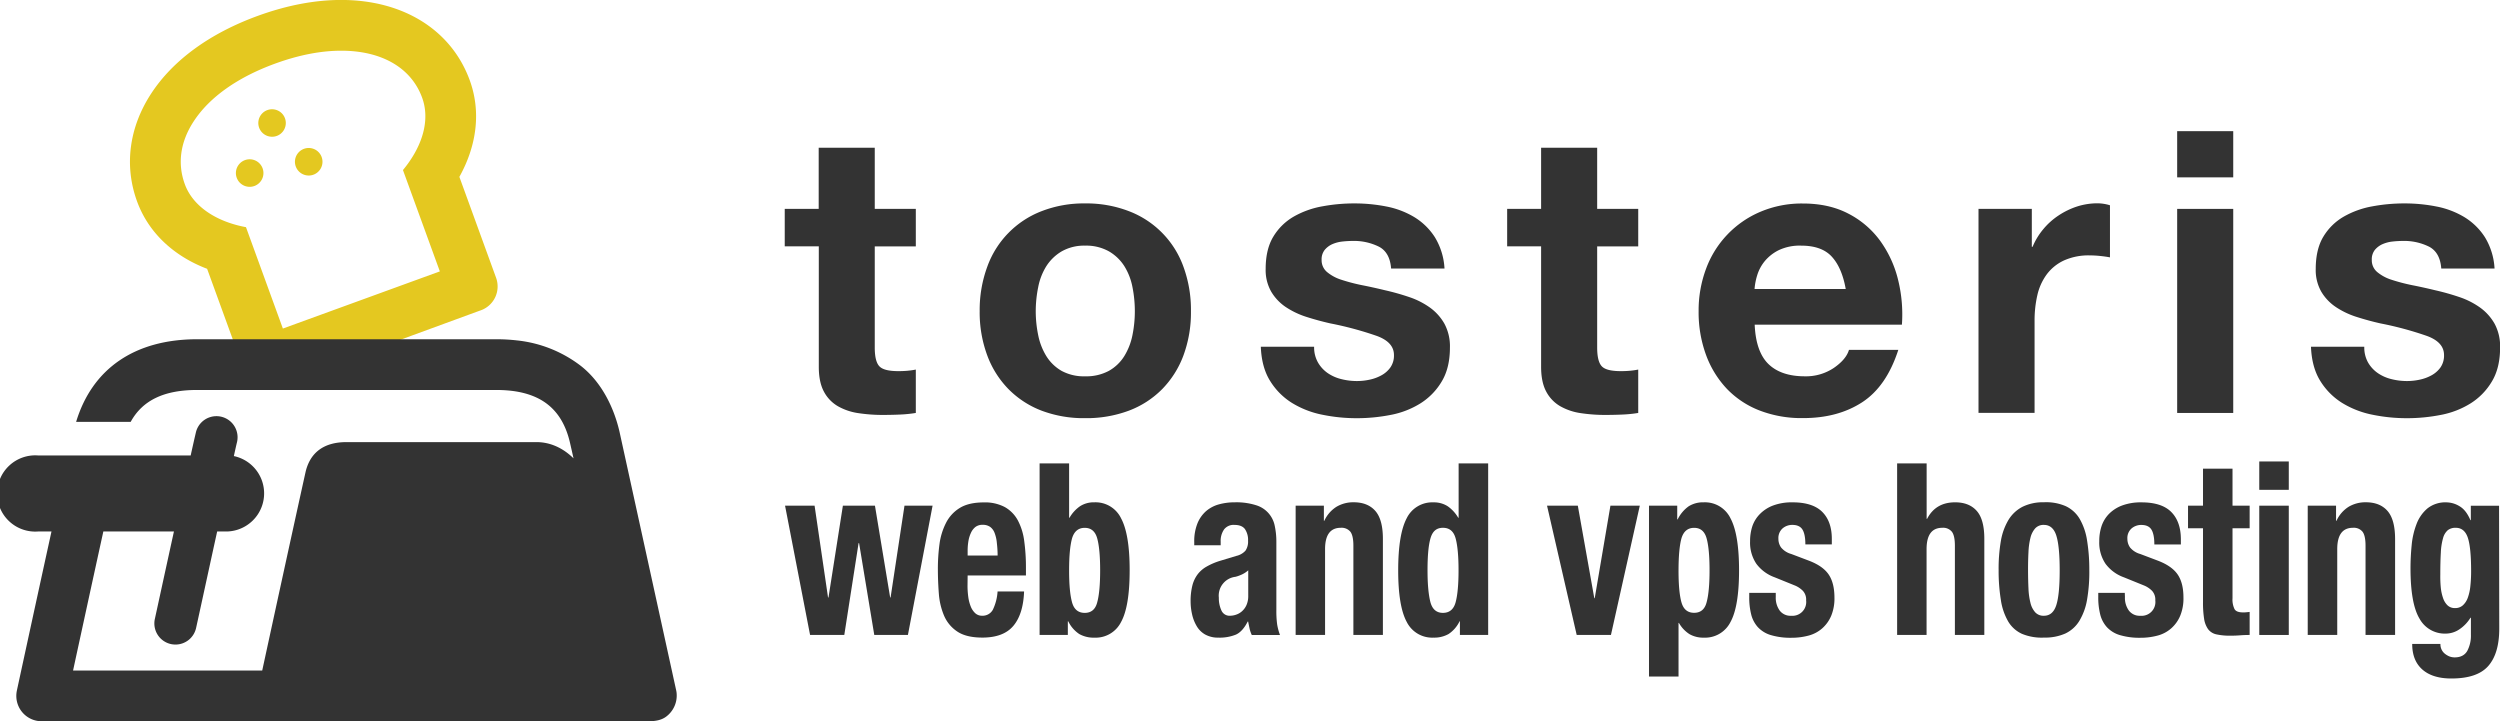
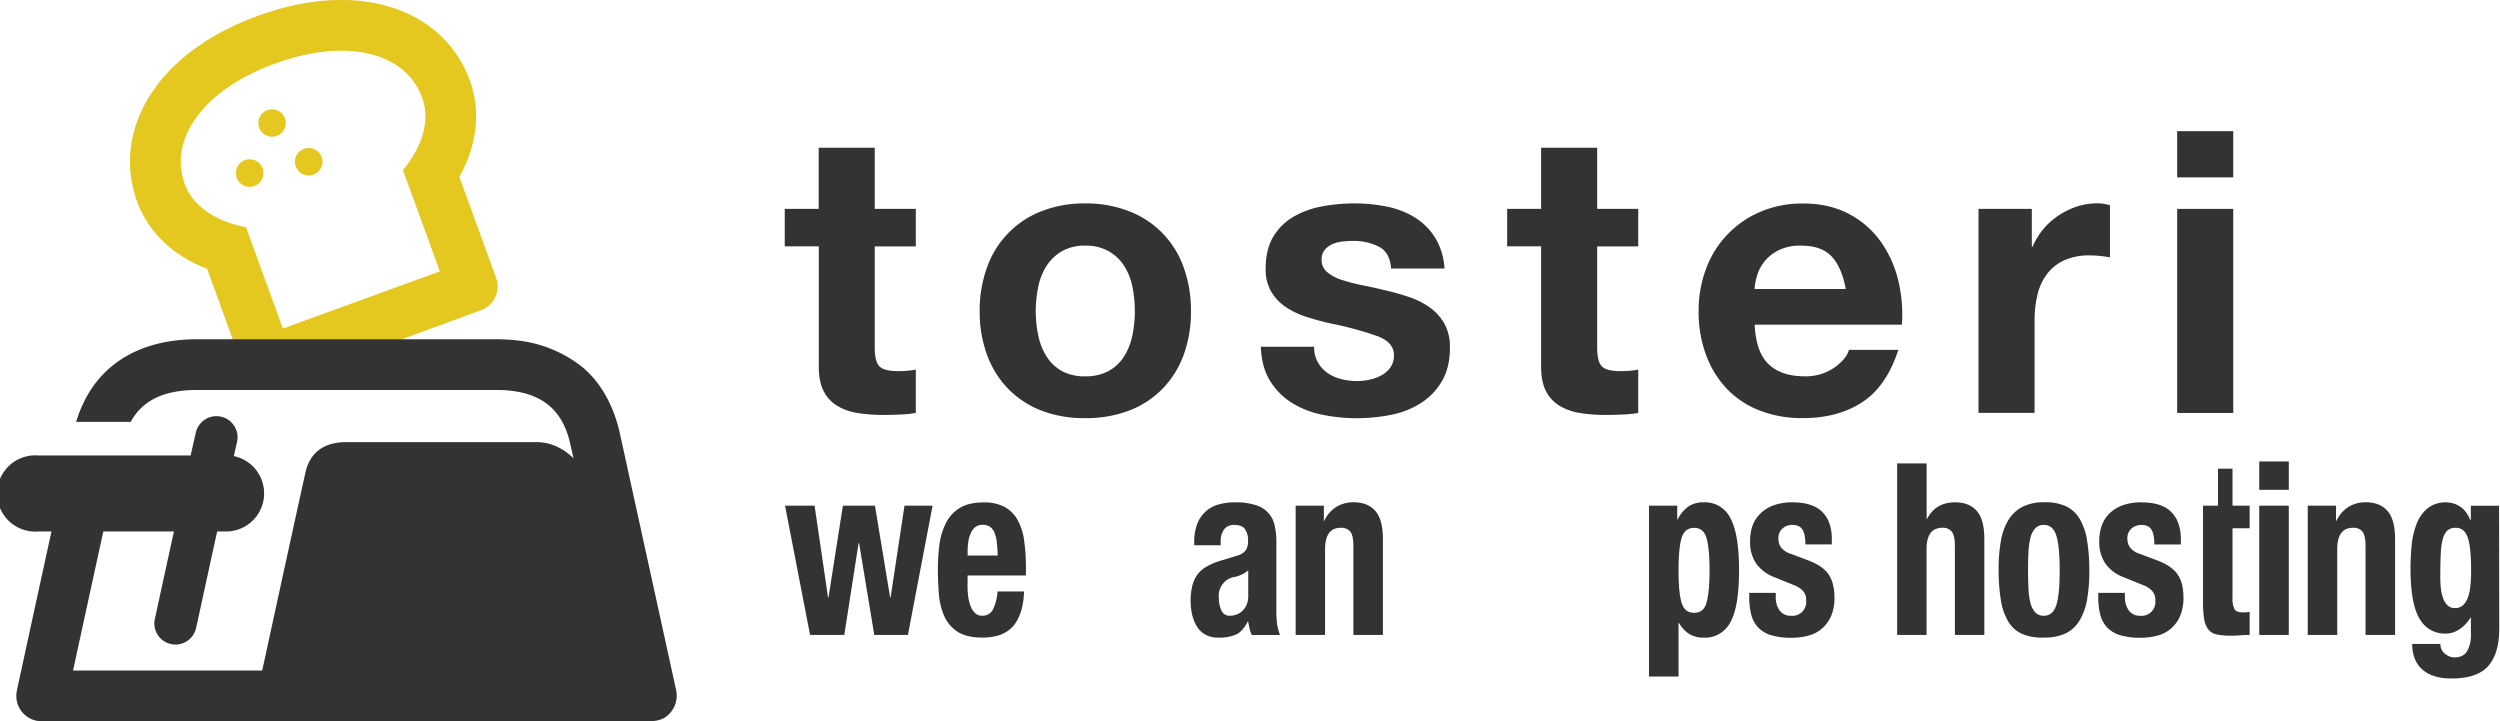
<svg xmlns="http://www.w3.org/2000/svg" viewBox="0 0 1114.83 321.58">
  <g transform="translate(-107.13 -203.85)">
    <g fill="#333">
      <path d="m470.38 429.35 6 40.94h.2l6.42-40.94h14.3l6.78 40.94h.19l6.2-40.94h12.53l-11 57.65h-15l-6.77-40.94h-.23l-6.37 40.94h-15.26l-11.16-57.66z" />
      <path d="m538.58 465a36.65 36.65 0 0 0 .33 5 17.69 17.69 0 0 0 1.1 4.29 8.05 8.05 0 0 0 2 3 4.38 4.38 0 0 0 3 1.13 5.21 5.21 0 0 0 4.87-2.68 21.91 21.91 0 0 0 2.1-8.15h11.82q-.37 10.08-4.77 15.33t-13.83 5.25q-7.15 0-11.16-2.68a16 16 0 0 1 -5.91-7.07 30.81 30.81 0 0 1 -2.34-9.86c-.28-3.65-.43-7.29-.43-10.94a83.64 83.64 0 0 1 .72-11.14 29.33 29.33 0 0 1 2.92-9.48 16.55 16.55 0 0 1 6.15-6.65q4-2.46 10.69-2.46a18.86 18.86 0 0 1 9.39 2.09 14.93 14.93 0 0 1 5.77 5.89 26.74 26.74 0 0 1 2.86 9.22 86.64 86.64 0 0 1 .77 12.06v3.32h-26zm13.06-19.24a16.33 16.33 0 0 0 -1-4.29 5.87 5.87 0 0 0 -2-2.68 5.63 5.63 0 0 0 -3.29-.91 5.13 5.13 0 0 0 -3.29 1 7.13 7.13 0 0 0 -2 2.68 14.27 14.27 0 0 0 -1.1 3.7 25.48 25.48 0 0 0 -.33 4.07v2.25h13.37c0-2.15-.16-4.1-.36-5.78z" />
-       <path d="m583.88 410.49v24.22h.2a15.84 15.84 0 0 1 4.72-5.15 11.35 11.35 0 0 1 6.34-1.71 12.64 12.64 0 0 1 11.92 7.15q3.83 7.13 3.82 23.2t-3.82 23a12.67 12.67 0 0 1 -11.92 7 13 13 0 0 1 -6.72-1.61 14.11 14.11 0 0 1 -4.92-5.68h-.19v6.09h-12.59v-76.51zm1.29 61.89q1.29 4.77 5.68 4.77t5.58-4.77q1.29-4.77 1.29-14.2t-1.29-14.18q-1.29-4.77-5.58-4.77t-5.68 4.77q-1.29 4.77-1.29 14.2t1.29 14.18z" />
      <path d="m639.68 445.64a21.48 21.48 0 0 1 1.44-8.41 14.5 14.5 0 0 1 3.86-5.47 14.73 14.73 0 0 1 5.72-3 26.09 26.09 0 0 1 7-.91 29.11 29.11 0 0 1 9.54 1.29 12 12 0 0 1 8.35 9.27 33.75 33.75 0 0 1 .71 7.12v30.33a44.52 44.52 0 0 0 .34 6.33 24.23 24.23 0 0 0 1.28 4.82h-12.58a13.32 13.32 0 0 1 -1-2.95c-.22-1-.43-2.05-.62-3.05h-.19c-1.52 3-3.29 4.95-5.29 5.84a19.34 19.34 0 0 1 -7.78 1.34 11.69 11.69 0 0 1 -5.81-1.34 10.12 10.12 0 0 1 -3.82-3.7 17.64 17.64 0 0 1 -2.1-5.3 26.11 26.11 0 0 1 -.67-5.84 28.14 28.14 0 0 1 .77-7 14 14 0 0 1 2.33-5 13.16 13.16 0 0 1 4-3.48 29.78 29.78 0 0 1 5.84-2.53l7.44-2.25a7.74 7.74 0 0 0 4.1-2.36 7.16 7.16 0 0 0 1.14-4.39 8.61 8.61 0 0 0 -1.38-5.2c-.92-1.25-2.5-1.88-4.72-1.88a5.35 5.35 0 0 0 -4.58 2 8.9 8.9 0 0 0 -1.53 5.47v1.61h-11.79zm21.18 14.42a17 17 0 0 1 -2.77 1 8.45 8.45 0 0 0 -7.44 9.33 13 13 0 0 0 1.15 5.68 3.93 3.93 0 0 0 3.81 2.36 8.44 8.44 0 0 0 2.77-.49 7.33 7.33 0 0 0 2.62-1.54 8 8 0 0 0 2-2.79 9.92 9.92 0 0 0 .76-4.07v-11.36a11.59 11.59 0 0 1 -2.9 1.88z" />
      <path d="m697.49 429.35v6.75h.19a14.42 14.42 0 0 1 5.44-6.27 14.66 14.66 0 0 1 7.63-2q6.29 0 9.68 3.86t3.38 12.54v42.77h-13.16v-39.75q0-4.5-1.33-6.27a5.06 5.06 0 0 0 -4.3-1.77q-7 0-7 9.54v38.25h-13.12v-57.65z" />
-       <path d="m758 480.9a14.09 14.09 0 0 1 -4.91 5.68 13 13 0 0 1 -6.72 1.61 12.68 12.68 0 0 1 -11.93-7q-3.81-7-3.81-23t3.77-23.19a12.65 12.65 0 0 1 11.93-7.13 11.35 11.35 0 0 1 6.34 1.71 16 16 0 0 1 4.72 5.15h.19v-24.24h13.17v76.51h-12.6v-6.1zm-13-8.52q1.29 4.77 5.58 4.77c2.92 0 4.82-1.59 5.67-4.77s1.29-7.91 1.29-14.2-.43-11-1.29-14.2-2.75-4.77-5.67-4.77-4.68 1.59-5.58 4.79-1.29 7.91-1.29 14.2.47 11 1.29 14.18z" />
-       <path d="m838.37 429.35-12.87 57.65h-15.27l-13.23-57.65h13.73l7.35 41.26h.19l7-41.26z" />
      <path d="m855.06 429.35v6.11h.2a15.52 15.52 0 0 1 4.91-5.84 12.05 12.05 0 0 1 6.72-1.77 12.65 12.65 0 0 1 11.93 7.15q3.81 7.13 3.81 23.2t-3.81 23a12.68 12.68 0 0 1 -11.93 7 12.28 12.28 0 0 1 -6.34-1.55 14.26 14.26 0 0 1 -4.72-5h-.19v23.9h-13.17v-76.2zm1.86 43q1.29 4.77 5.68 4.77t5.58-4.77q1.29-4.77 1.29-14.2t-1.29-14.15q-1.29-4.77-5.58-4.77t-5.68 4.77q-1.27 4.77-1.28 14.2t1.28 14.18z" />
      <path d="m899 470.08a9.71 9.71 0 0 0 1.76 6.05 6 6 0 0 0 5.11 2.31 6.15 6.15 0 0 0 6.67-6.86 5.77 5.77 0 0 0 -1.43-4.24 11 11 0 0 0 -3.34-2.3l-9.25-3.75a17.6 17.6 0 0 1 -8.2-6.06 16.9 16.9 0 0 1 -2.77-10 21.13 21.13 0 0 1 1-6.7 14.35 14.35 0 0 1 3.45-5.53 16.3 16.3 0 0 1 5.87-3.75 23.76 23.76 0 0 1 8.63-1.39q9 0 13.26 4.29t4.24 12.1v2.36h-11.8c0-3-.43-5.2-1.29-6.6s-2.37-2.09-4.53-2.09a6.55 6.55 0 0 0 -4.34 1.56 5.72 5.72 0 0 0 -1.86 4.66 6.57 6.57 0 0 0 1.2 3.86 9 9 0 0 0 4.53 2.89l7.91 3q6.21 2.37 8.78 6.17t2.57 10.34a20.24 20.24 0 0 1 -1.43 8 15.52 15.52 0 0 1 -4 5.63 15 15 0 0 1 -6 3.22 28.94 28.94 0 0 1 -7.68 1 30.46 30.46 0 0 1 -9.21-1.18 12.94 12.94 0 0 1 -5.82-3.54 13.14 13.14 0 0 1 -3-5.73 30.81 30.81 0 0 1 -.86-7.56v-2h11.83z" />
      <path d="m966.28 410.49v24.75h.19q3.82-7.39 12.5-7.39 6.3 0 9.68 3.86t3.35 12.54v42.75h-13.12v-39.75q0-4.5-1.34-6.27a5 5 0 0 0 -4.29-1.77q-7 0-7 9.54v38.25h-13.13v-76.51z" />
      <path d="m999.38 445.1a27 27 0 0 1 3.44-9.48 15.84 15.84 0 0 1 6.24-5.79 20.66 20.66 0 0 1 9.49-2 21.79 21.79 0 0 1 9.83 1.77 14.27 14.27 0 0 1 6.2 5.73 27.31 27.31 0 0 1 3.24 9.54 80.76 80.76 0 0 1 1 13.29 72.62 72.62 0 0 1 -1 13.08 27 27 0 0 1 -3.44 9.48 14.69 14.69 0 0 1 -6.24 5.63 22.26 22.26 0 0 1 -9.5 1.82 22.86 22.86 0 0 1 -9.82-1.66 13.74 13.74 0 0 1 -6.2-5.57 26.89 26.89 0 0 1 -3.24-9.54 81 81 0 0 1 -1-13.24 72.62 72.62 0 0 1 1-13.06zm12.31 21.23a31.48 31.48 0 0 0 .9 6.43 9.6 9.6 0 0 0 2.15 4.18 5 5 0 0 0 3.81 1.5c2.68 0 4.52-1.57 5.54-4.72s1.52-8.32 1.52-15.54-.51-12.4-1.52-15.54-2.86-4.72-5.54-4.72a5 5 0 0 0 -3.81 1.5 9.66 9.66 0 0 0 -2.15 4.18 31.48 31.48 0 0 0 -.9 6.44q-.2 3.75-.19 8.14t.19 8.15z" />
      <path d="m1054.71 470.08a9.64 9.64 0 0 0 1.76 6.05 6 6 0 0 0 5.1 2.31 6.15 6.15 0 0 0 6.68-6.86 5.81 5.81 0 0 0 -1.43-4.24 11 11 0 0 0 -3.34-2.3l-9.25-3.75a17.55 17.55 0 0 1 -8.2-6.06 16.9 16.9 0 0 1 -2.77-10 21.13 21.13 0 0 1 1-6.7 14.35 14.35 0 0 1 3.34-5.52 16.25 16.25 0 0 1 5.86-3.75 23.86 23.86 0 0 1 8.64-1.39q9 0 13.26 4.29t4.29 12.11v2.36h-11.83c0-3-.43-5.2-1.29-6.6s-2.37-2.09-4.53-2.09a6.55 6.55 0 0 0 -4.34 1.56 5.72 5.72 0 0 0 -1.86 4.66 6.63 6.63 0 0 0 1.2 3.84 9 9 0 0 0 4.53 2.89l7.92 3q6.19 2.37 8.78 6.17t2.57 10.34a20.24 20.24 0 0 1 -1.43 8 15.42 15.42 0 0 1 -4 5.63 14.93 14.93 0 0 1 -6 3.22 28.84 28.84 0 0 1 -7.68 1 30.44 30.44 0 0 1 -9.2-1.18 12.94 12.94 0 0 1 -5.82-3.54 13.14 13.14 0 0 1 -3-5.73 30.81 30.81 0 0 1 -.86-7.56v-2h11.83z" />
-       <path d="m1102.68 412.85v16.5h7.64v10.07h-7.64v31.19a9.72 9.72 0 0 0 .91 4.88c.6 1 1.86 1.45 3.77 1.45.51 0 1 0 1.52-.06s1-.09 1.44-.16v10.28c-1.47 0-2.88.05-4.25.16s-2.81.16-4.34.16a27.46 27.46 0 0 1 -6.25-.59 6.22 6.22 0 0 1 -3.72-2.36 10.77 10.77 0 0 1 -1.76-4.66 45.68 45.68 0 0 1 -.48-7.28v-33h-6.68v-10.08h6.68v-16.5z" />
+       <path d="m1102.68 412.85v16.5h7.64v10.07h-7.64v31.19a9.72 9.72 0 0 0 .91 4.88c.6 1 1.86 1.45 3.77 1.45.51 0 1 0 1.52-.06s1-.09 1.44-.16v10.28c-1.47 0-2.88.05-4.25.16s-2.81.16-4.34.16a27.46 27.46 0 0 1 -6.25-.59 6.22 6.22 0 0 1 -3.72-2.36 10.77 10.77 0 0 1 -1.76-4.66 45.68 45.68 0 0 1 -.48-7.28v-33v-10.08h6.68v-16.5z" />
      <path d="m1127.77 409.63v12.65h-13.16v-12.65zm0 19.72v57.65h-13.16v-57.65z" />
      <path d="m1148.85 429.35v6.75h.19a14.42 14.42 0 0 1 5.44-6.27 14.66 14.66 0 0 1 7.63-2q6.3 0 9.68 3.86t3.39 12.54v42.77h-13.18v-39.75q0-4.5-1.33-6.27a5 5 0 0 0 -4.29-1.77q-7 0-7 9.54v38.25h-13.16v-57.65z" />
      <path d="m1221.63 484.12q0 11.14-4.91 16.72t-16.46 5.57q-8.38 0-12.92-4t-4.53-11.41h12.59a5.34 5.34 0 0 0 2 4.39 8.26 8.26 0 0 0 2 1.18 6.48 6.48 0 0 0 2.34.43c2.67 0 4.54-1 5.63-2.9a14.5 14.5 0 0 0 1.62-7.18v-7.61h-.19a16.72 16.72 0 0 1 -4.91 5.15 10.89 10.89 0 0 1 -6.06 1.93 12.83 12.83 0 0 1 -11.78-6.7q-4-6.71-4-22.45 0-5 .52-10.29a35.21 35.21 0 0 1 2.2-9.49 16.93 16.93 0 0 1 4.86-6.91 12.85 12.85 0 0 1 8.54-2.68 11.42 11.42 0 0 1 5.72 1.71c2 1.15 3.6 3.22 4.87 6.22h.19v-6.43h12.59zm-26.09-18.44a20.12 20.12 0 0 0 1 4.77 8 8 0 0 0 2 3.32 4.65 4.65 0 0 0 3.38 1.24 5 5 0 0 0 3.49-1.24 8.37 8.37 0 0 0 2.19-3.37 21.28 21.28 0 0 0 1.14-5.2 60.07 60.07 0 0 0 .34-6.7q0-10.5-1.48-14.9c-1-2.92-2.78-4.39-5.39-4.39a5.5 5.5 0 0 0 -3.53 1.07 7.12 7.12 0 0 0 -2.1 3.49 27.3 27.3 0 0 0 -1 6.43c-.16 2.68-.24 5.94-.24 9.8-.04 2 .04 3.9.2 5.68z" />
      <path d="m515.52 297v16.72h-18.31v45.07c0 4.23.7 7 2.11 8.45s4.22 2.11 8.45 2.11c1.41 0 2.76-.05 4.05-.17a34.67 34.67 0 0 0 3.7-.53v19.35a58.67 58.67 0 0 1 -7 .71q-3.87.17-7.57.17a72.71 72.71 0 0 1 -11-.79 25.89 25.89 0 0 1 -9.15-3.08 16.27 16.27 0 0 1 -6.25-6.51q-2.29-4.23-2.29-11.09v-53.7h-15.19v-16.71h15.14v-27.27h25v27.27z" />
      <path d="m547.38 322.81a41.57 41.57 0 0 1 24.29-24.81 51.92 51.92 0 0 1 19.33-3.44 52.68 52.68 0 0 1 19.49 3.44 41.47 41.47 0 0 1 24.38 24.82 55.9 55.9 0 0 1 3.34 19.81 55.14 55.14 0 0 1 -3.34 19.71 42.67 42.67 0 0 1 -9.51 15.05 41.39 41.39 0 0 1 -14.87 9.6 54 54 0 0 1 -19.49 3.33 53.17 53.17 0 0 1 -19.33-3.32 41.59 41.59 0 0 1 -14.79-9.6 42.51 42.51 0 0 1 -9.5-15.05 55.14 55.14 0 0 1 -3.38-19.73 55.9 55.9 0 0 1 3.38-19.81zm22.71 30.46a28.34 28.34 0 0 0 3.6 9.33 19.39 19.39 0 0 0 6.78 6.6 20.73 20.73 0 0 0 10.53 2.46 21.25 21.25 0 0 0 10.66-2.46 19.05 19.05 0 0 0 6.86-6.6 28.36 28.36 0 0 0 3.61-9.33 53.65 53.65 0 0 0 1.06-10.65 54.94 54.94 0 0 0 -1.06-10.74 27.36 27.36 0 0 0 -3.61-9.33 20 20 0 0 0 -6.86-6.6 20.65 20.65 0 0 0 -10.66-2.56 20.14 20.14 0 0 0 -10.53 2.61 20.39 20.39 0 0 0 -6.78 6.6 27.35 27.35 0 0 0 -3.6 9.33 54.18 54.18 0 0 0 -1.09 10.69 52.92 52.92 0 0 0 1.09 10.65z" />
      <path d="m694.81 365.41a14.62 14.62 0 0 0 4.31 4.76 18.4 18.4 0 0 0 6.08 2.72 28.37 28.37 0 0 0 7.13.88 26.67 26.67 0 0 0 5.54-.61 18.75 18.75 0 0 0 5.28-1.94 11.85 11.85 0 0 0 4-3.52 9.2 9.2 0 0 0 1.59-5.54q0-5.64-7.48-8.45a149.71 149.71 0 0 0 -20.86-5.64q-5.46-1.23-10.66-2.9a36.57 36.57 0 0 1 -9.24-4.4 21.35 21.35 0 0 1 -6.5-6.87 19.36 19.36 0 0 1 -2.47-10.12q0-8.8 3.44-14.44a25.46 25.46 0 0 1 9.06-8.89 39.78 39.78 0 0 1 12.68-4.57 78.08 78.08 0 0 1 14.43-1.32 72.82 72.82 0 0 1 14.35 1.4 38.18 38.18 0 0 1 12.41 4.76 28.49 28.49 0 0 1 9.07 8.89 29.9 29.9 0 0 1 4.31 14h-23.81q-.54-7.22-5.46-9.77a25 25 0 0 0 -11.62-2.55 44.73 44.73 0 0 0 -4.58.26 15.34 15.34 0 0 0 -4.49 1.15 9.32 9.32 0 0 0 -3.43 2.55 6.75 6.75 0 0 0 -1.41 4.49 6.85 6.85 0 0 0 2.47 5.46 18.91 18.91 0 0 0 6.42 3.43 81.26 81.26 0 0 0 9.07 2.38q5.1 1 10.39 2.29a107.34 107.34 0 0 1 10.65 3 35.14 35.14 0 0 1 9.24 4.66 22.61 22.61 0 0 1 6.51 7.22 21.24 21.24 0 0 1 2.47 10.65q0 9-3.61 15.05a28.9 28.9 0 0 1 -9.42 9.77 38.59 38.59 0 0 1 -13.29 5.2 78.1 78.1 0 0 1 -15.23 1.49 75.8 75.8 0 0 1 -15.49-1.58 41 41 0 0 1 -13.47-5.28 30.23 30.23 0 0 1 -9.68-9.77q-3.79-6.07-4.14-15.23h23.77a13.63 13.63 0 0 0 1.67 6.93z" />
      <path d="m837.67 297v16.72h-18.31v45.07c0 4.23.7 7 2.11 8.45s4.23 2.11 8.45 2.11c1.41 0 2.76-.05 4.05-.17a34.67 34.67 0 0 0 3.7-.53v19.35a58.67 58.67 0 0 1 -7 .71q-3.87.17-7.57.17a72.71 72.71 0 0 1 -11-.79 25.89 25.89 0 0 1 -9.2-3.09 16.27 16.27 0 0 1 -6.25-6.51q-2.29-4.23-2.29-11.09v-53.7h-15.14v-16.7h15.14v-27.27h25v27.27z" />
      <path d="m895.76 366.21q5.63 5.44 16.19 5.45a22.31 22.31 0 0 0 13-3.78q5.46-3.79 6.69-8h22q-5.29 16.36-16.2 23.41t-26.41 7a51.92 51.92 0 0 1 -19.36-3.43 40.34 40.34 0 0 1 -14.61-9.77 44 44 0 0 1 -9.2-15.09 55.2 55.2 0 0 1 -3.26-19.36 53.11 53.11 0 0 1 3.34-19 44.08 44.08 0 0 1 24.21-25.35 47.2 47.2 0 0 1 18.92-3.69q11.63 0 20.25 4.49a40.45 40.45 0 0 1 14.17 12.05 49.65 49.65 0 0 1 8 17.26 64.29 64.29 0 0 1 1.76 20.24h-65.65q.53 12.11 6.16 17.57zm28.24-47.89q-4.49-4.92-13.64-4.93a21.76 21.76 0 0 0 -10 2 19.06 19.06 0 0 0 -6.34 5 18.4 18.4 0 0 0 -3.34 6.34 28 28 0 0 0 -1.14 6h40.66q-1.69-9.48-6.2-14.41z" />
      <path d="m1013.18 297v16.9h.35a30.32 30.32 0 0 1 4.75-7.83 30.94 30.94 0 0 1 6.87-6.16 34 34 0 0 1 8.27-4 30.13 30.13 0 0 1 9.16-1.4 19.32 19.32 0 0 1 5.45.88v23.23c-1.17-.23-2.58-.44-4.22-.61a43.83 43.83 0 0 0 -4.76-.27 26.67 26.67 0 0 0 -11.61 2.29 20.12 20.12 0 0 0 -7.66 6.25 25 25 0 0 0 -4.14 9.24 50.44 50.44 0 0 0 -1.23 11.45v41h-25v-90.97z" />
      <path d="m1078 282.94v-20.6h25v20.6zm25 14.06v91h-25v-91z" />
-       <path d="m1163.07 365.41a14.65 14.65 0 0 0 4.32 4.76 18.35 18.35 0 0 0 6.07 2.72 28.42 28.42 0 0 0 7.13.88 26.67 26.67 0 0 0 5.54-.61 18.93 18.93 0 0 0 5.29-1.94 12 12 0 0 0 4-3.52 9.26 9.26 0 0 0 1.58-5.54q0-5.64-7.48-8.45a149.31 149.31 0 0 0 -20.86-5.64q-5.46-1.23-10.65-2.9a36.24 36.24 0 0 1 -9.24-4.4 21.28 21.28 0 0 1 -6.52-6.87 19.46 19.46 0 0 1 -2.46-10.12q0-8.8 3.43-14.44a25.41 25.41 0 0 1 9.07-8.89 39.72 39.72 0 0 1 12.67-4.57 78.19 78.19 0 0 1 14.44-1.32 72.65 72.65 0 0 1 14.34 1.4 38.09 38.09 0 0 1 12.41 4.76 28.49 28.49 0 0 1 9.07 8.89 29.9 29.9 0 0 1 4.31 14h-23.76c-.35-4.81-2.18-8.06-5.46-9.77a25 25 0 0 0 -11.62-2.55 44.54 44.54 0 0 0 -4.57.26 15.18 15.18 0 0 0 -4.49 1.15 9.36 9.36 0 0 0 -3.44 2.55 6.74 6.74 0 0 0 -1.4 4.49 6.84 6.84 0 0 0 2.46 5.46 18.91 18.91 0 0 0 6.42 3.43 82.43 82.43 0 0 0 9.07 2.38q5.1 1 10.39 2.29a106.59 106.59 0 0 1 10.65 3 35.14 35.14 0 0 1 9.24 4.66 22.61 22.61 0 0 1 6.51 7.22 21.13 21.13 0 0 1 2.47 10.65q0 9-3.61 15.05a28.9 28.9 0 0 1 -9.42 9.77 38.51 38.51 0 0 1 -13.29 5.2 78 78 0 0 1 -15.23 1.49 75.87 75.87 0 0 1 -15.49-1.58 41 41 0 0 1 -13.47-5.28 30.23 30.23 0 0 1 -9.68-9.77q-3.78-6.07-4.14-15.23h23.77a13.73 13.73 0 0 0 1.63 6.93z" />
    </g>
    <g fill="#e4c820">
      <path d="m199.49 323.72s16.34 44.91 16.36 44.95c2 5.52 8.72 8.08 14 6.93 2.12-.46 87.49-31.86 91.49-33.3l.26-.09a11.3 11.3 0 0 0 6.75-14.49l-16.37-45c7.95-14.29 9.61-29.37 4.63-43.05-8.17-22.44-29.6-35.84-57.34-35.84-11.73 0-24.23 2.38-37.14 7.08-21.44 7.8-37.9 19.81-47.62 34.72-9.83 15.08-12.05 32.14-6.27 48 5.05 13.88 16.24 24.37 31.25 30.09zm-6-65.73c7-10.77 19.61-19.7 36.41-25.81 10.42-3.79 20.31-5.72 29.4-5.72 18.09 0 31.24 7.64 36.09 21 3.1 8.52 1.09 18.61-5.68 28.41-.89 1.3-1.86 2.57-2.89 3.81l16.45 45.19-70 25.49-16.45-45.21c-13.52-2.5-23.74-9.47-27.27-19.15-3.38-9.23-2.01-18.9 3.93-28z" />
      <path d="m221.12 286.56a6.14 6.14 0 1 0 -8.19-2.88 6.14 6.14 0 0 0 8.19 2.88z" />
      <path d="m231.11 264.23a6.13 6.13 0 1 0 -8.19-2.88 6.14 6.14 0 0 0 8.19 2.88z" />
      <path d="m247.45 281.52a6.14 6.14 0 1 0 -8.19-2.88 6.14 6.14 0 0 0 8.19 2.88z" />
    </g>
    <path d="m408.88 513.25a9.46 9.46 0 0 0 -.21-1.51c-.06-.29-25.23-115.15-25.31-115.49-2.57-11.07-8.22-22.27-17.35-29.34a56.41 56.41 0 0 0 -28.25-11.25 82 82 0 0 0 -9.53-.53h-133.16c-27.78 0-46.78 13.05-54 36.85h24.33c5.3-9.66 14.93-14.23 29.64-14.23h133.19c6.88 0 14 .93 20.09 4.39 6.66 3.82 10.91 10.15 13 19.21.42 1.83.95 4.16 1.56 6.89-3.27-3.24-8.88-7.24-16.55-7.24h-84.69c-10 0-16.15 4.56-18.23 13.23-5.92 26.74-15.33 70.06-19.35 88.63h-84.35c3.26-15.07 8.69-40.07 13.5-62h31.48c-2.83 12.91-5.83 26.68-8.51 39a9.42 9.42 0 0 0 7.2 11.21 10 10 0 0 0 2 .21 9.42 9.42 0 0 0 9.2-7.42c3-13.65 6.31-29 9.39-43h4.38a17 17 0 0 0 3.06-33.63c.55-2.46 1-4.56 1.42-6.25a9.42 9.42 0 1 0 -18.36-4.25c-.59 2.54-1.38 6-2.31 10.22h-68.07a17 17 0 1 0 0 33.91h6c-7.21 32.91-15.31 70.34-15.43 70.93a11.3 11.3 0 0 0 11 13.69h270.58c2.77 0 5.67-.35 7.95-2.06a11.73 11.73 0 0 0 4.69-10.17z" fill="#333" />
  </g>
</svg>